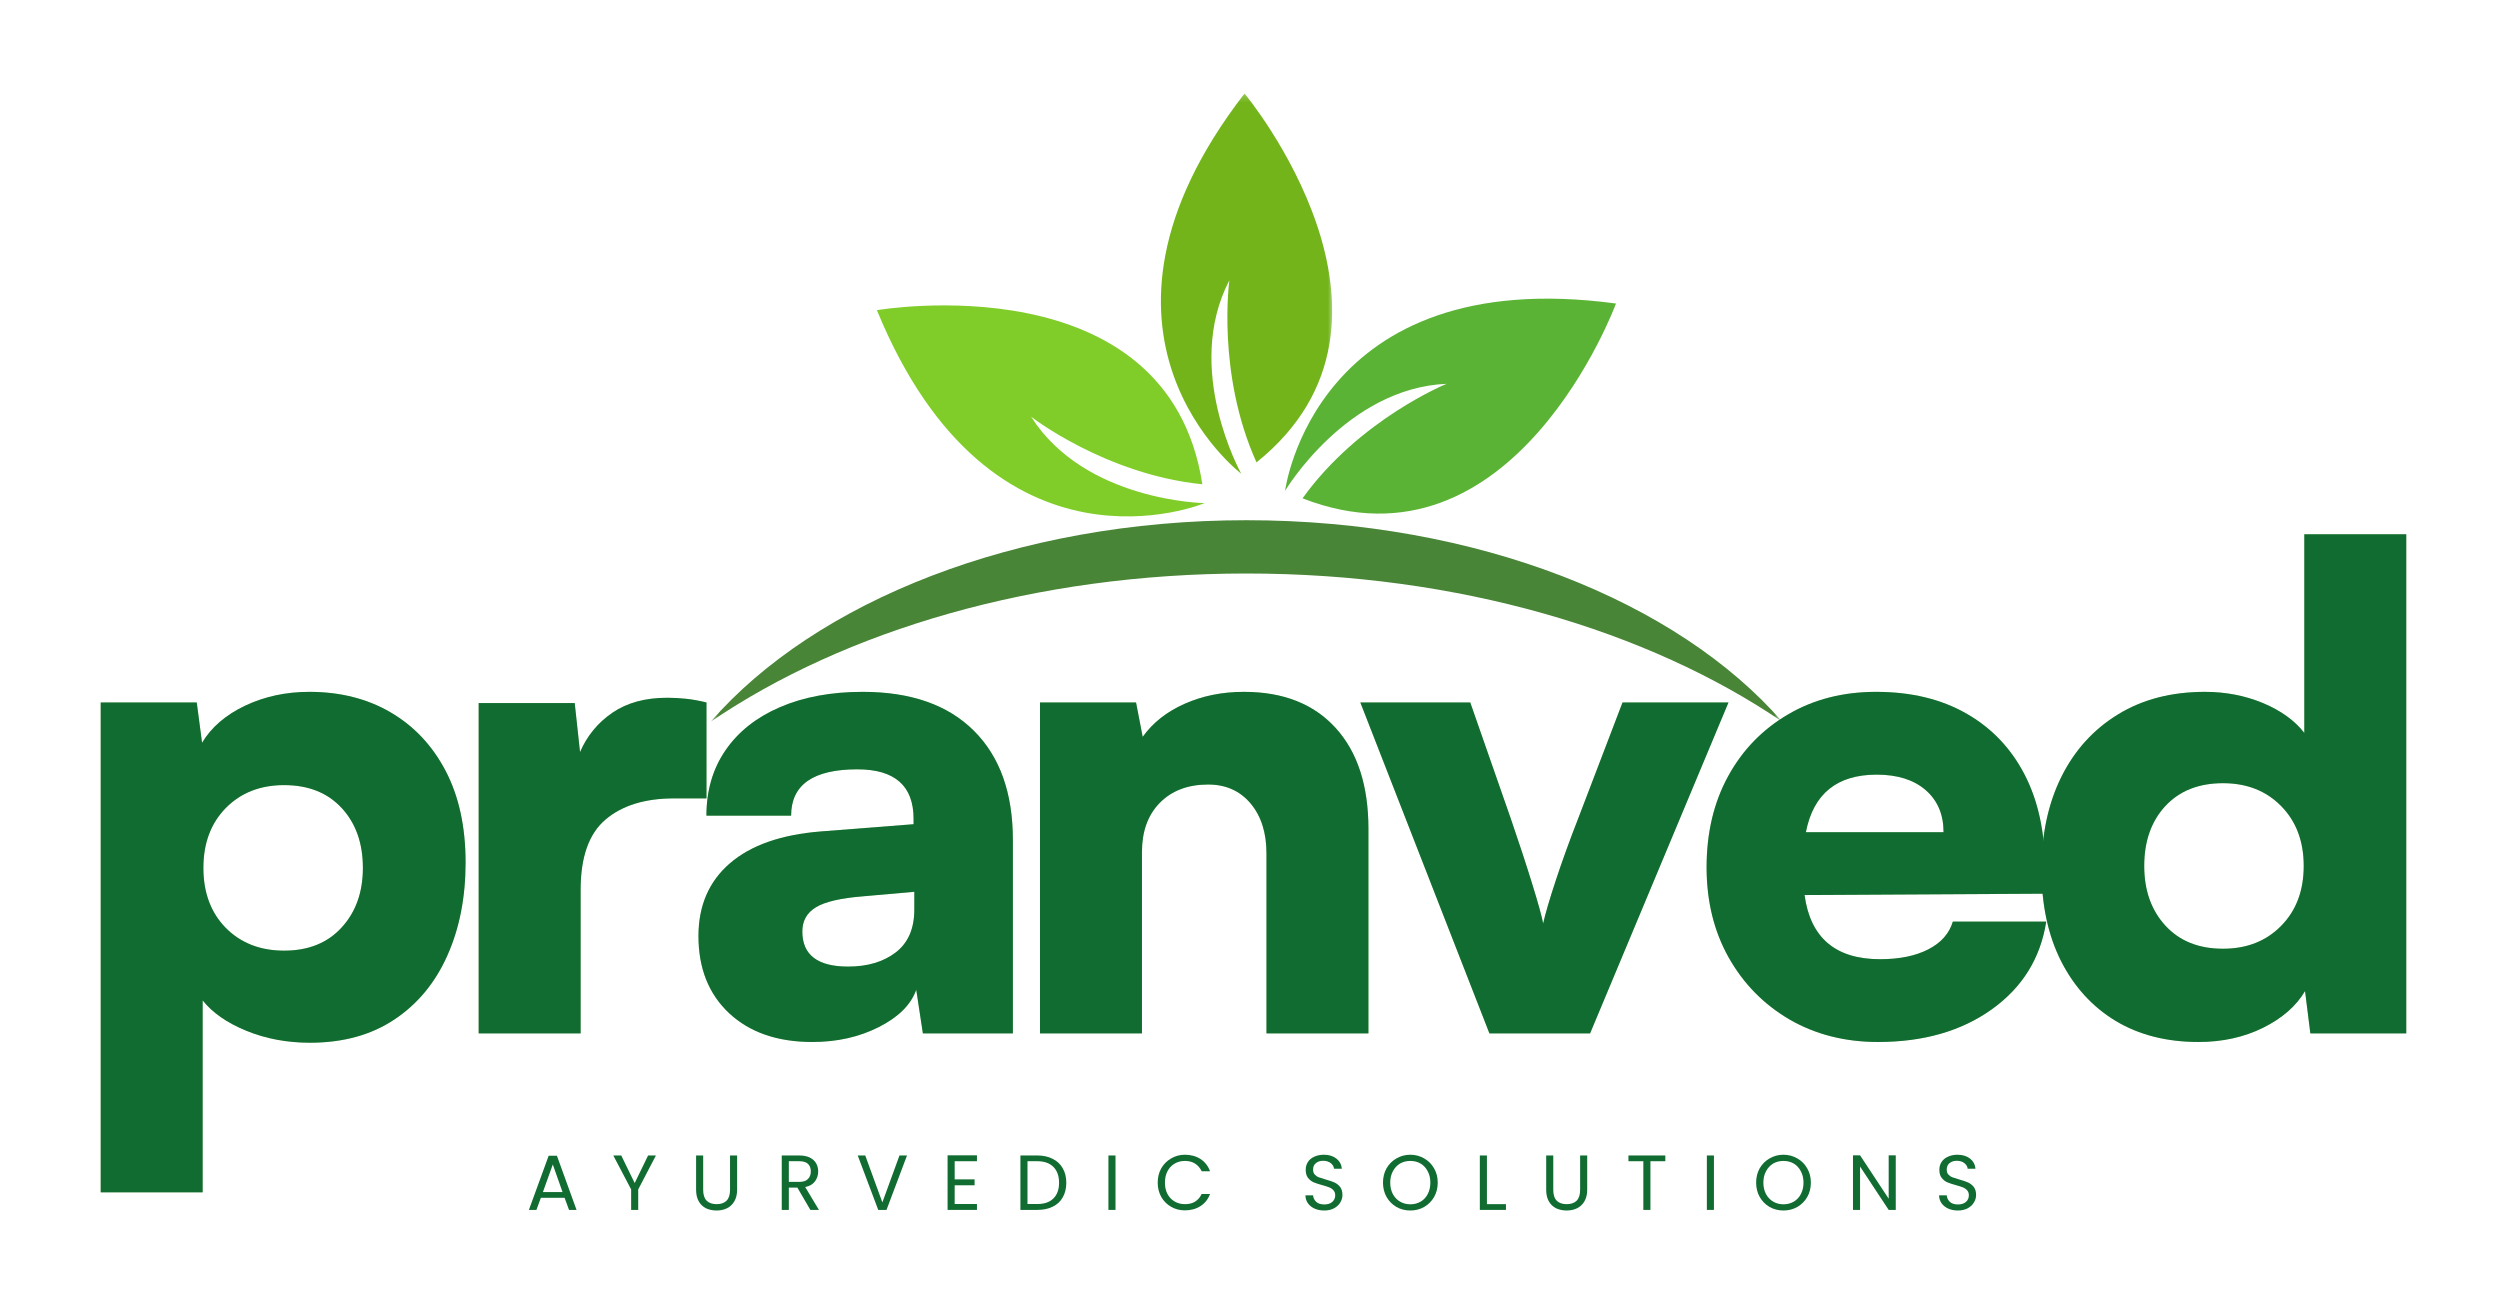
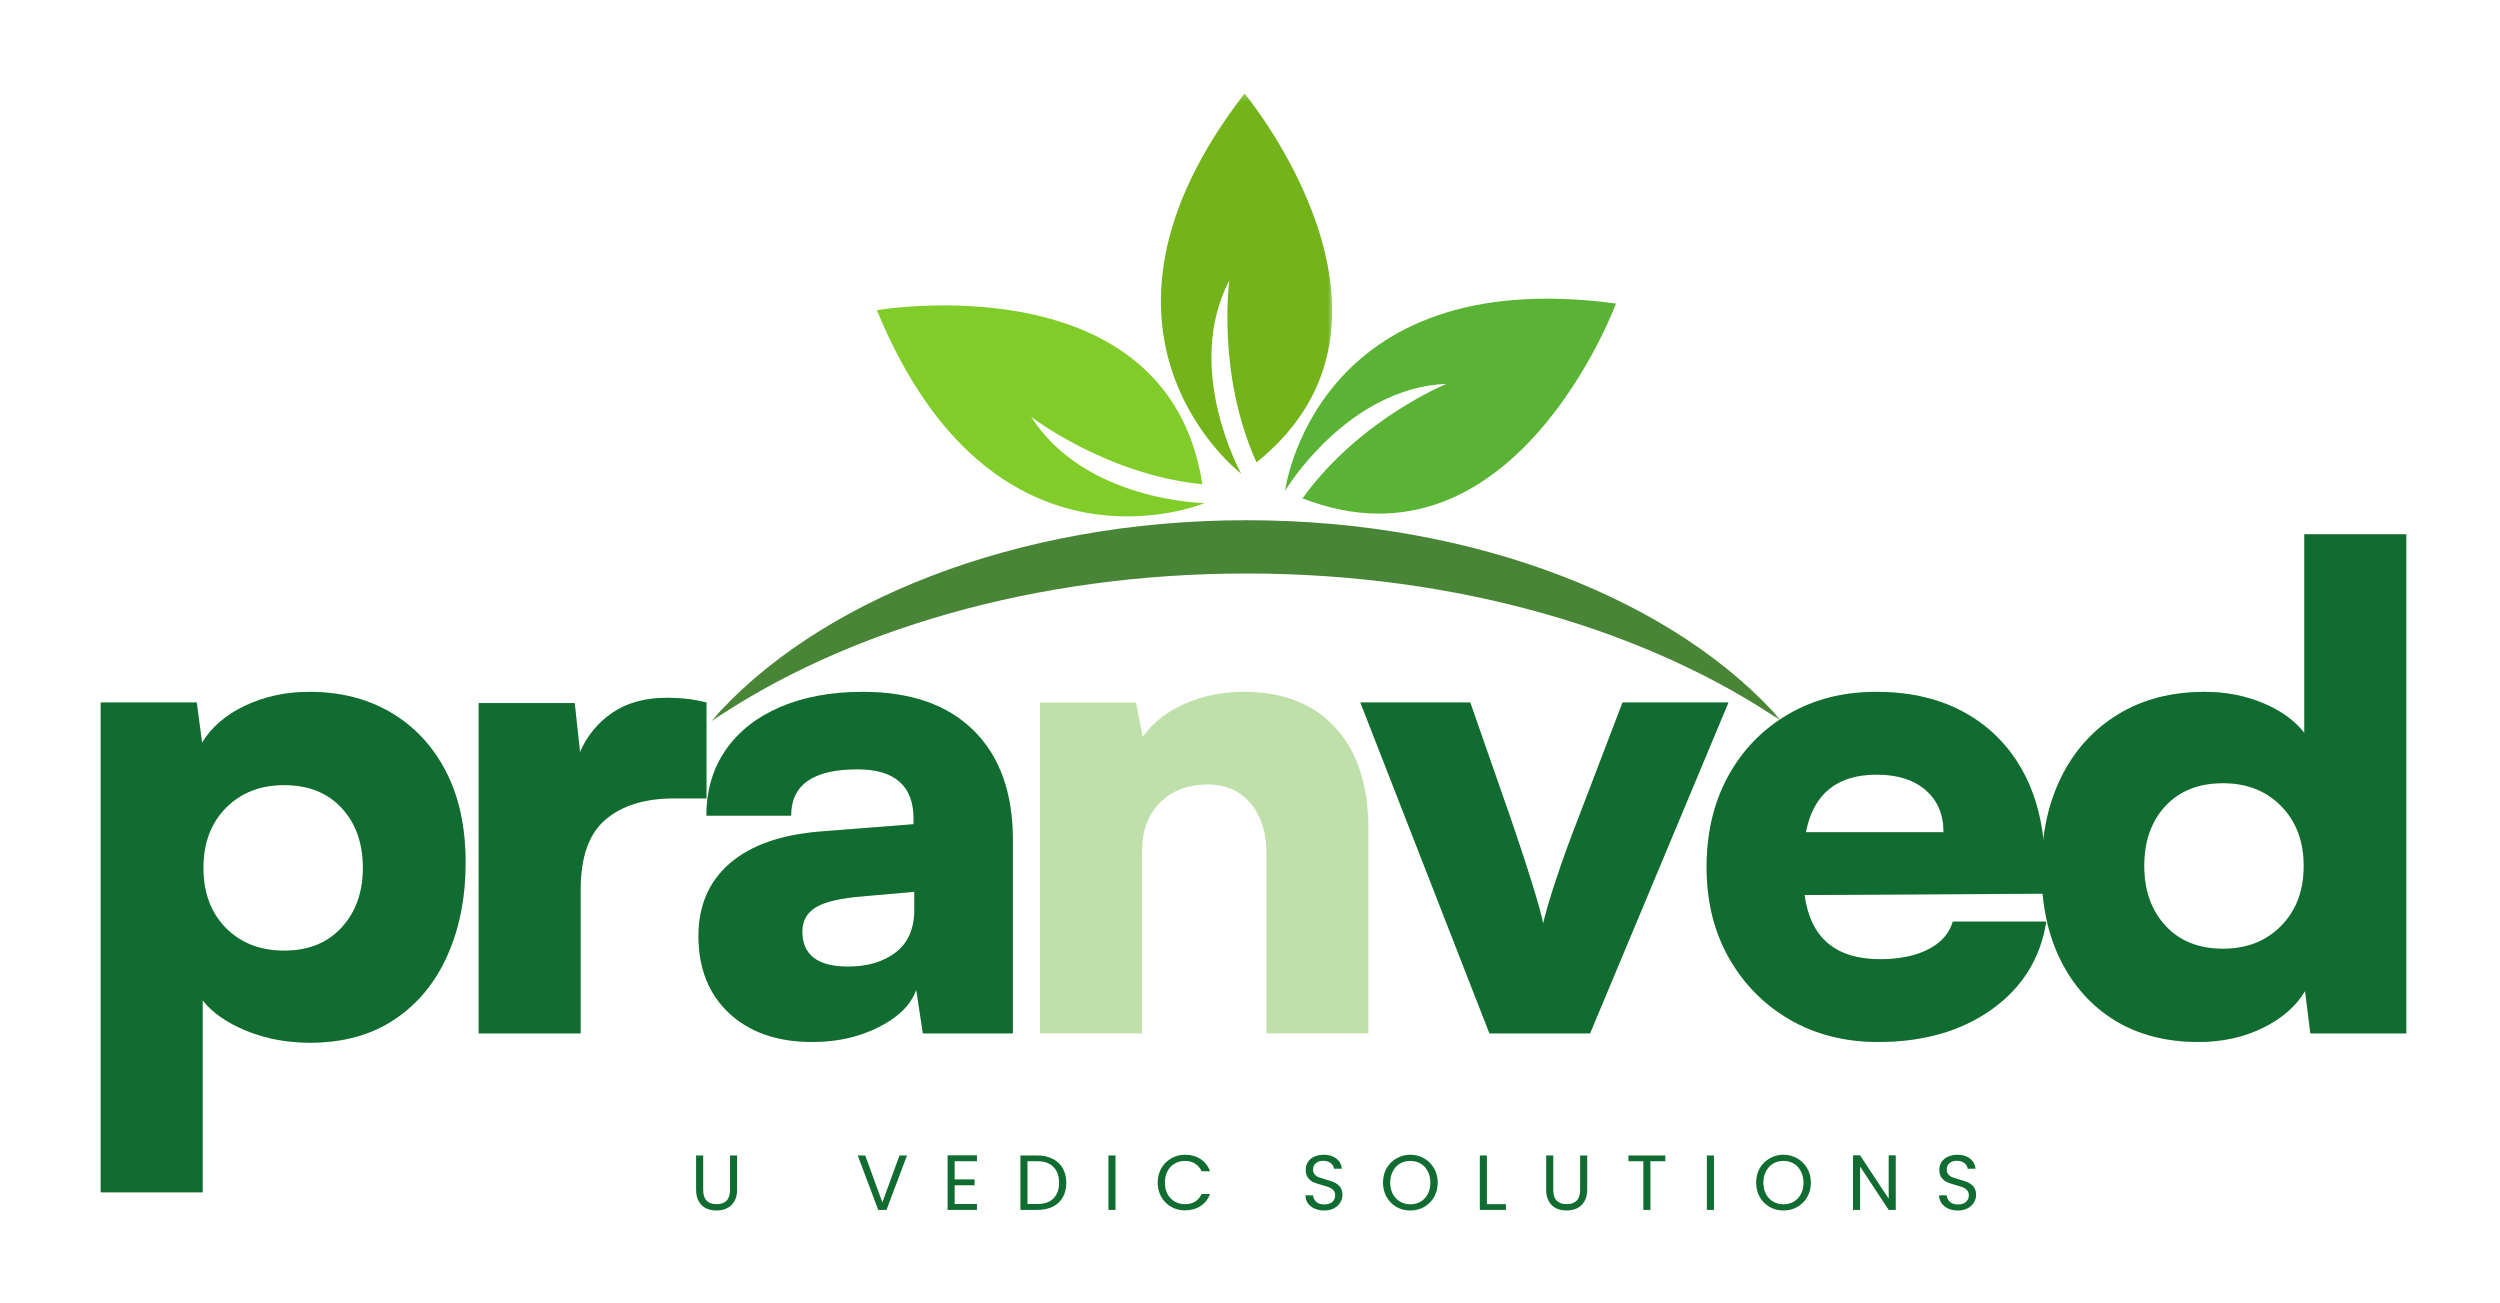
<svg xmlns="http://www.w3.org/2000/svg" fill="none" viewBox="0 0 353 184" height="184" width="353">
  <path fill="#80CC28" d="M170.084 71.041C170.084 71.041 153.193 70.802 145.589 58.838C145.589 58.838 156.079 67 169.771 68.38C164.912 36.724 123.818 43.797 123.818 43.797C140.146 83.588 170.084 71.041 170.084 71.041Z" />
  <mask height="55" width="26" y="13" x="163" maskUnits="userSpaceOnUse" style="mask-type:luminance" id="mask0_177_2">
    <path fill="white" d="M163 13.198H188.333V67.666H163V13.198Z" />
  </mask>
  <g mask="url(#mask0_177_2)">
    <path fill="#72B41A" d="M175.265 66.891C175.265 66.891 167.031 52.141 173.588 39.578C173.588 39.578 171.76 52.74 177.416 65.287C202.401 45.255 175.729 13.203 175.729 13.203C149.432 47.24 175.265 66.891 175.265 66.891Z" />
  </g>
  <path fill="#5AB334" d="M181.453 69.302C181.453 69.302 190.109 54.797 204.266 54.193C204.266 54.193 191.953 59.193 183.917 70.365C213.76 81.984 228.177 42.859 228.177 42.859C185.557 37.104 181.453 69.302 181.453 69.302Z" />
  <mask height="30" width="152" y="73" x="100" maskUnits="userSpaceOnUse" style="mask-type:luminance" id="mask1_177_2">
    <path fill="white" d="M100.334 73H251.334V102.198H100.334V73Z" />
  </mask>
  <g mask="url(#mask1_177_2)">
    <path fill="#498536" d="M176.001 80.979C205.829 80.979 232.715 89.021 251.642 101.901C236.871 84.932 208.533 73.453 176.001 73.453C143.465 73.453 115.126 84.932 100.355 101.901C119.288 89.021 146.173 80.979 176.001 80.979Z" />
  </g>
  <path fill-opacity="0.4" fill="#63B32E" d="M14.219 168.357V99.19H27.781L28.531 104.878C29.833 102.701 31.854 100.956 34.594 99.649C37.344 98.347 40.37 97.69 43.677 97.69C48.036 97.69 51.865 98.659 55.156 100.586C58.458 102.519 61.052 105.274 62.927 108.857C64.802 112.44 65.74 116.753 65.74 121.795C65.74 126.727 64.875 131.107 63.156 134.94C61.448 138.774 58.953 141.784 55.677 143.961C52.411 146.138 48.438 147.232 43.76 147.232C40.521 147.232 37.531 146.67 34.781 145.545C32.042 144.42 29.99 142.993 28.615 141.253V168.357H14.219ZM28.719 122.545C28.719 126.045 29.771 128.873 31.885 131.024C34.01 133.164 36.75 134.232 40.115 134.232C43.542 134.232 46.25 133.144 48.24 130.961C50.24 128.784 51.24 125.977 51.24 122.545C51.24 119.06 50.24 116.243 48.24 114.086C46.25 111.935 43.542 110.857 40.115 110.857C36.75 110.857 34.01 111.935 31.885 114.086C29.771 116.243 28.719 119.06 28.719 122.545Z" />
  <path fill-opacity="0.4" fill="#63B32E" d="M99.755 99.191V112.732H95.171C91.057 112.732 87.828 113.732 85.484 115.732C83.15 117.722 81.984 121.019 81.984 125.628V145.92H67.588V99.274H81.15L81.9 106.191C82.9 103.889 84.426 102.034 86.484 100.628C88.536 99.227 91.119 98.524 94.234 98.524C95.109 98.524 95.994 98.576 96.9 98.67C97.801 98.769 98.755 98.941 99.755 99.191Z" />
  <path fill-opacity="0.4" fill="#63B32E" d="M114.706 147.128C109.774 147.128 105.857 145.774 102.956 143.065C100.066 140.357 98.623 136.727 98.623 132.17C98.623 127.878 100.102 124.456 103.061 121.899C106.019 119.347 110.3 117.847 115.915 117.399L128.998 116.378V115.628C128.998 110.961 126.352 108.628 121.061 108.628C114.821 108.628 111.706 110.81 111.706 115.17H99.748C99.748 111.618 100.649 108.534 102.456 105.92C104.258 103.295 106.831 101.269 110.165 99.836C113.498 98.409 117.378 97.69 121.811 97.69C128.602 97.69 133.831 99.519 137.498 103.17C141.175 106.81 143.019 111.961 143.019 118.628V145.92H130.311L129.373 139.753C128.623 141.868 126.857 143.623 124.081 145.024C121.316 146.425 118.191 147.128 114.706 147.128ZM119.748 136.482C122.498 136.482 124.738 135.815 126.477 134.482C128.227 133.138 129.102 131.123 129.102 128.44V125.92L121.811 126.565C118.686 126.815 116.482 127.331 115.206 128.107C113.925 128.888 113.29 130.024 113.29 131.524C113.29 134.831 115.441 136.482 119.748 136.482Z" />
-   <path fill-opacity="0.4" fill="#63B32E" d="M161.243 145.92H146.848V99.19H160.41L161.348 104.045C162.775 102.045 164.749 100.493 167.264 99.378C169.79 98.253 172.582 97.69 175.639 97.69C181.191 97.69 185.514 99.394 188.598 102.795C191.681 106.185 193.223 110.935 193.223 117.045V145.92H178.827V120.503C178.827 117.576 178.077 115.222 176.577 113.44C175.077 111.664 173.082 110.774 170.598 110.774C167.733 110.774 165.457 111.638 163.764 113.357C162.082 115.065 161.243 117.388 161.243 120.315V145.92Z" />
+   <path fill-opacity="0.4" fill="#63B32E" d="M161.243 145.92H146.848V99.19H160.41L161.348 104.045C162.775 102.045 164.749 100.493 167.264 99.378C169.79 98.253 172.582 97.69 175.639 97.69C181.191 97.69 185.514 99.394 188.598 102.795C191.681 106.185 193.223 110.935 193.223 117.045V145.92H178.827V120.503C178.827 117.576 178.077 115.222 176.577 113.44C175.077 111.664 173.082 110.774 170.598 110.774C167.733 110.774 165.457 111.638 163.764 113.357C162.082 115.065 161.243 117.388 161.243 120.315Z" />
  <path fill-opacity="0.4" fill="#63B32E" d="M210.309 145.92L192.08 99.19H207.601L213.309 115.545C214.486 118.977 215.497 122.045 216.33 124.753C217.174 127.461 217.695 129.347 217.893 130.399C218.195 129.024 218.799 126.972 219.705 124.232C220.606 121.498 221.653 118.602 222.851 115.545L229.101 99.19H244.059L224.518 145.92H210.309Z" />
  <path fill-opacity="0.4" fill="#63B32E" d="M265.179 147.128C260.512 147.128 256.351 146.071 252.7 143.961C249.059 141.836 246.189 138.92 244.096 135.211C242.012 131.503 240.971 127.253 240.971 122.461C240.971 117.602 241.981 113.315 244.012 109.607C246.038 105.899 248.856 102.993 252.471 100.878C256.08 98.753 260.226 97.69 264.908 97.69C269.825 97.69 274.059 98.706 277.617 100.732C281.169 102.748 283.913 105.607 285.846 109.315C287.773 113.024 288.742 117.435 288.742 122.545V126.19L254.804 126.378C255.622 132.42 259.179 135.44 265.471 135.44C268.205 135.44 270.476 134.977 272.283 134.045C274.085 133.118 275.242 131.81 275.742 130.128H288.929C288.122 135.295 285.564 139.42 281.262 142.503C276.955 145.586 271.596 147.128 265.179 147.128ZM264.992 109.378C259.377 109.378 256.044 112.086 254.992 117.503H274.429C274.429 115.003 273.585 113.024 271.908 111.565C270.226 110.107 267.919 109.378 264.992 109.378Z" />
  <path fill-opacity="0.4" fill="#63B32E" d="M310.43 147.128C305.93 147.128 302.024 146.133 298.722 144.149C295.43 142.149 292.857 139.331 291.014 135.69C289.18 132.039 288.264 127.753 288.264 122.836C288.264 117.852 289.191 113.477 291.055 109.711C292.93 105.935 295.597 102.993 299.055 100.878C302.514 98.753 306.607 97.69 311.347 97.69C314.274 97.69 317.003 98.222 319.535 99.274C322.061 100.331 324.003 101.732 325.368 103.482V75.44H339.764V145.92H326.222L325.472 139.94C324.222 142.055 322.243 143.784 319.535 145.128C316.826 146.461 313.79 147.128 310.43 147.128ZM313.889 133.961C317.248 133.961 319.982 132.888 322.097 130.732C324.222 128.581 325.285 125.763 325.285 122.274C325.285 118.789 324.222 115.972 322.097 113.815C319.982 111.664 317.248 110.586 313.889 110.586C310.456 110.586 307.743 111.664 305.743 113.815C303.753 115.972 302.764 118.789 302.764 122.274C302.764 125.706 303.753 128.513 305.743 130.69C307.743 132.873 310.456 133.961 313.889 133.961Z" />
  <path fill="#106C31" d="M14.219 168.357V99.19H27.781L28.531 104.878C29.833 102.701 31.854 100.956 34.594 99.649C37.344 98.347 40.37 97.69 43.677 97.69C48.036 97.69 51.865 98.659 55.156 100.586C58.458 102.519 61.052 105.274 62.927 108.857C64.802 112.44 65.74 116.753 65.74 121.795C65.74 126.727 64.875 131.107 63.156 134.94C61.448 138.774 58.953 141.784 55.677 143.961C52.411 146.138 48.438 147.232 43.76 147.232C40.521 147.232 37.531 146.67 34.781 145.545C32.042 144.42 29.99 142.993 28.615 141.253V168.357H14.219ZM28.719 122.545C28.719 126.045 29.771 128.873 31.885 131.024C34.01 133.164 36.75 134.232 40.115 134.232C43.542 134.232 46.25 133.144 48.24 130.961C50.24 128.784 51.24 125.977 51.24 122.545C51.24 119.06 50.24 116.243 48.24 114.086C46.25 111.935 43.542 110.857 40.115 110.857C36.75 110.857 34.01 111.935 31.885 114.086C29.771 116.243 28.719 119.06 28.719 122.545Z" />
  <path fill="#106C31" d="M99.755 99.191V112.732H95.171C91.057 112.732 87.828 113.732 85.484 115.732C83.15 117.722 81.984 121.019 81.984 125.628V145.92H67.588V99.274H81.15L81.9 106.191C82.9 103.889 84.426 102.034 86.484 100.628C88.536 99.227 91.119 98.524 94.234 98.524C95.109 98.524 95.994 98.576 96.9 98.67C97.801 98.769 98.755 98.941 99.755 99.191Z" />
  <path fill="#106C31" d="M114.706 147.128C109.774 147.128 105.857 145.774 102.956 143.065C100.066 140.357 98.623 136.727 98.623 132.17C98.623 127.878 100.102 124.456 103.061 121.899C106.019 119.347 110.3 117.847 115.915 117.399L128.998 116.378V115.628C128.998 110.961 126.352 108.628 121.061 108.628C114.821 108.628 111.706 110.81 111.706 115.17H99.748C99.748 111.618 100.649 108.534 102.456 105.92C104.258 103.295 106.831 101.269 110.165 99.836C113.498 98.409 117.378 97.69 121.811 97.69C128.602 97.69 133.831 99.519 137.498 103.17C141.175 106.81 143.019 111.961 143.019 118.628V145.92H130.311L129.373 139.753C128.623 141.868 126.857 143.623 124.081 145.024C121.316 146.425 118.191 147.128 114.706 147.128ZM119.748 136.482C122.498 136.482 124.738 135.815 126.477 134.482C128.227 133.138 129.102 131.123 129.102 128.44V125.92L121.811 126.565C118.686 126.815 116.482 127.331 115.206 128.107C113.925 128.888 113.29 130.024 113.29 131.524C113.29 134.831 115.441 136.482 119.748 136.482Z" />
-   <path fill="#106C31" d="M161.243 145.92H146.848V99.19H160.41L161.348 104.045C162.775 102.045 164.749 100.493 167.264 99.378C169.79 98.253 172.582 97.69 175.639 97.69C181.191 97.69 185.514 99.394 188.598 102.795C191.681 106.185 193.223 110.935 193.223 117.045V145.92H178.827V120.503C178.827 117.576 178.077 115.222 176.577 113.44C175.077 111.664 173.082 110.774 170.598 110.774C167.733 110.774 165.457 111.638 163.764 113.357C162.082 115.065 161.243 117.388 161.243 120.315V145.92Z" />
  <path fill="#106C31" d="M210.309 145.92L192.08 99.19H207.601L213.309 115.545C214.486 118.977 215.497 122.045 216.33 124.753C217.174 127.461 217.695 129.347 217.893 130.399C218.195 129.024 218.799 126.972 219.705 124.232C220.606 121.498 221.653 118.602 222.851 115.545L229.101 99.19H244.059L224.518 145.92H210.309Z" />
  <path fill="#106C31" d="M265.179 147.128C260.512 147.128 256.351 146.071 252.7 143.961C249.059 141.836 246.189 138.92 244.096 135.211C242.012 131.503 240.971 127.253 240.971 122.461C240.971 117.602 241.981 113.315 244.012 109.607C246.038 105.899 248.856 102.993 252.471 100.878C256.08 98.753 260.226 97.69 264.908 97.69C269.825 97.69 274.059 98.706 277.617 100.732C281.169 102.748 283.913 105.607 285.846 109.315C287.773 113.024 288.742 117.435 288.742 122.545V126.19L254.804 126.378C255.622 132.42 259.179 135.44 265.471 135.44C268.205 135.44 270.476 134.977 272.283 134.045C274.085 133.118 275.242 131.81 275.742 130.128H288.929C288.122 135.295 285.564 139.42 281.262 142.503C276.955 145.586 271.596 147.128 265.179 147.128ZM264.992 109.378C259.377 109.378 256.044 112.086 254.992 117.503H274.429C274.429 115.003 273.585 113.024 271.908 111.565C270.226 110.107 267.919 109.378 264.992 109.378Z" />
  <path fill="#106C31" d="M310.43 147.128C305.93 147.128 302.024 146.133 298.722 144.149C295.43 142.149 292.857 139.331 291.014 135.69C289.18 132.039 288.264 127.753 288.264 122.836C288.264 117.852 289.191 113.477 291.055 109.711C292.93 105.935 295.597 102.993 299.055 100.878C302.514 98.753 306.607 97.69 311.347 97.69C314.274 97.69 317.003 98.222 319.535 99.274C322.061 100.331 324.003 101.732 325.368 103.482V75.44H339.764V145.92H326.222L325.472 139.94C324.222 142.055 322.243 143.784 319.535 145.128C316.826 146.461 313.79 147.128 310.43 147.128ZM313.889 133.961C317.248 133.961 319.982 132.888 322.097 130.732C324.222 128.581 325.285 125.763 325.285 122.274C325.285 118.789 324.222 115.972 322.097 113.815C319.982 111.664 317.248 110.586 313.889 110.586C310.456 110.586 307.743 111.664 305.743 113.815C303.753 115.972 302.764 118.789 302.764 122.274C302.764 125.706 303.753 128.513 305.743 130.69C307.743 132.873 310.456 133.961 313.889 133.961Z" />
  <mask height="18" width="214" y="158" x="72" maskUnits="userSpaceOnUse" style="mask-type:luminance" id="mask2_177_2">
    <path fill="white" d="M285.667 158.333H72.334V175.667H285.667V158.333Z" />
  </mask>
  <g mask="url(#mask2_177_2)">
-     <path fill="#106C31" d="M79.721 169.132H76.367L75.742 170.84H74.68L77.471 163.194H78.638L81.409 170.84H80.346L79.721 169.132ZM79.43 168.319L78.055 164.424L76.659 168.319H79.43Z" />
-     <path fill="#106C31" d="M92.617 163.152L90.117 167.944V170.84H89.117V167.944L86.596 163.152H87.721L89.617 167.048L91.512 163.152H92.617Z" />
    <path fill="#106C31" d="M99.289 163.152V168.007C99.289 168.704 99.456 169.215 99.789 169.548C100.122 169.871 100.586 170.027 101.185 170.027C101.779 170.027 102.247 169.871 102.581 169.548C102.914 169.215 103.081 168.704 103.081 168.007V163.152H104.081V168.007C104.081 168.647 103.945 169.189 103.685 169.632C103.435 170.064 103.086 170.392 102.643 170.611C102.211 170.819 101.727 170.923 101.185 170.923C100.628 170.923 100.128 170.819 99.685 170.611C99.253 170.392 98.914 170.064 98.664 169.632C98.414 169.189 98.289 168.647 98.289 168.007V163.152H99.289Z" />
-     <path fill="#106C31" d="M114.424 170.84L112.591 167.694H111.383V170.84H110.383V163.152H112.862C113.445 163.152 113.935 163.251 114.341 163.444C114.742 163.642 115.039 163.913 115.237 164.257C115.43 164.59 115.529 164.975 115.529 165.402C115.529 165.934 115.372 166.402 115.07 166.819C114.763 167.225 114.305 167.486 113.695 167.611L115.633 170.84H114.424ZM111.383 166.882H112.862C113.404 166.882 113.805 166.751 114.07 166.486C114.346 166.225 114.487 165.861 114.487 165.402C114.487 164.944 114.352 164.59 114.091 164.34C113.826 164.09 113.414 163.965 112.862 163.965H111.383V166.882Z" />
    <path fill="#106C31" d="M128.07 163.152L125.174 170.84H124.007L121.111 163.152H122.174L124.59 169.777L127.007 163.152H128.07Z" />
    <path fill="#106C31" d="M134.799 163.965V166.528H137.611V167.361H134.799V170.007H137.945V170.84H133.799V163.132H137.945V163.965H134.799Z" />
    <path fill="#106C31" d="M146.478 163.152C147.311 163.152 148.03 163.314 148.645 163.632C149.27 163.939 149.738 164.382 150.061 164.965C150.395 165.538 150.561 166.215 150.561 167.007C150.561 167.798 150.395 168.486 150.061 169.069C149.738 169.642 149.27 170.079 148.645 170.382C148.03 170.689 147.311 170.84 146.478 170.84H144.082V163.152H146.478ZM146.478 170.007C147.462 170.007 148.217 169.746 148.749 169.215C149.275 168.689 149.54 167.954 149.54 167.007C149.54 166.048 149.275 165.309 148.749 164.777C148.217 164.236 147.462 163.965 146.478 163.965H145.082V170.007H146.478Z" />
    <path fill="#106C31" d="M157.51 163.152V170.84H156.51V163.152H157.51Z" />
    <path fill="#106C31" d="M163.469 166.986C163.469 166.236 163.635 165.564 163.969 164.965C164.313 164.371 164.781 163.903 165.365 163.569C165.948 163.225 166.594 163.048 167.302 163.048C168.146 163.048 168.885 163.251 169.51 163.653C170.135 164.059 170.583 164.632 170.865 165.382H169.677C169.453 164.913 169.141 164.548 168.74 164.298C168.349 164.048 167.87 163.923 167.302 163.923C166.771 163.923 166.292 164.048 165.865 164.298C165.432 164.548 165.094 164.913 164.844 165.382C164.604 165.84 164.49 166.376 164.49 166.986C164.49 167.6 164.604 168.132 164.844 168.59C165.094 169.048 165.432 169.403 165.865 169.653C166.292 169.903 166.771 170.028 167.302 170.028C167.87 170.028 168.349 169.913 168.74 169.673C169.141 169.423 169.453 169.064 169.677 168.59H170.865C170.583 169.33 170.135 169.897 169.51 170.298C168.885 170.705 168.146 170.903 167.302 170.903C166.594 170.903 165.948 170.736 165.365 170.403C164.781 170.069 164.313 169.606 163.969 169.007C163.635 168.413 163.469 167.736 163.469 166.986Z" />
    <path fill="#106C31" d="M186.991 170.923C186.475 170.923 186.017 170.835 185.616 170.653C185.225 170.475 184.913 170.225 184.678 169.903C184.454 169.585 184.335 169.21 184.324 168.778H185.408C185.434 169.142 185.579 169.444 185.845 169.694C186.105 169.944 186.491 170.069 186.991 170.069C187.46 170.069 187.835 169.955 188.116 169.715C188.392 169.465 188.533 169.153 188.533 168.778C188.533 168.486 188.449 168.251 188.283 168.069C188.126 167.892 187.928 167.751 187.678 167.653C187.439 167.559 187.116 167.455 186.699 167.34C186.199 167.205 185.793 167.069 185.491 166.944C185.184 166.809 184.918 166.6 184.699 166.319C184.475 166.043 184.366 165.663 184.366 165.173C184.366 164.757 184.47 164.392 184.678 164.069C184.897 163.736 185.204 163.486 185.595 163.319C185.98 163.142 186.428 163.048 186.928 163.048C187.647 163.048 188.241 163.231 188.699 163.59C189.158 163.955 189.413 164.434 189.47 165.028H188.366C188.335 164.725 188.184 164.46 187.908 164.236C187.626 164.017 187.267 163.903 186.824 163.903C186.408 163.903 186.064 164.017 185.803 164.236C185.538 164.444 185.408 164.751 185.408 165.153C185.408 165.434 185.48 165.663 185.637 165.84C185.788 166.007 185.98 166.142 186.22 166.236C186.454 166.319 186.783 166.423 187.199 166.548C187.71 166.689 188.121 166.83 188.428 166.965C188.73 167.106 188.996 167.314 189.22 167.59C189.439 167.871 189.553 168.251 189.553 168.736C189.553 169.111 189.449 169.465 189.241 169.798C189.043 170.132 188.751 170.403 188.366 170.611C187.975 170.819 187.517 170.923 186.991 170.923Z" />
    <path fill="#106C31" d="M199.133 170.923C198.425 170.923 197.769 170.757 197.175 170.423C196.592 170.08 196.123 169.606 195.779 169.007C195.446 168.413 195.279 167.736 195.279 166.986C195.279 166.236 195.446 165.564 195.779 164.965C196.123 164.371 196.592 163.903 197.175 163.569C197.769 163.225 198.425 163.048 199.133 163.048C199.852 163.048 200.508 163.225 201.092 163.569C201.686 163.903 202.154 164.371 202.488 164.965C202.831 165.548 203.008 166.225 203.008 166.986C203.008 167.751 202.831 168.434 202.488 169.028C202.154 169.611 201.686 170.08 201.092 170.423C200.508 170.757 199.852 170.923 199.133 170.923ZM199.133 170.048C199.675 170.048 200.16 169.923 200.592 169.673C201.019 169.423 201.352 169.069 201.592 168.611C201.842 168.142 201.967 167.6 201.967 166.986C201.967 166.376 201.842 165.84 201.592 165.382C201.352 164.913 201.019 164.548 200.592 164.298C200.175 164.048 199.686 163.923 199.133 163.923C198.592 163.923 198.102 164.048 197.675 164.298C197.258 164.548 196.925 164.913 196.675 165.382C196.425 165.84 196.3 166.376 196.3 166.986C196.3 167.6 196.425 168.142 196.675 168.611C196.925 169.069 197.264 169.423 197.696 169.673C198.123 169.923 198.602 170.048 199.133 170.048Z" />
    <path fill="#106C31" d="M209.953 170.027H212.641V170.84H208.953V163.152H209.953V170.027Z" />
    <path fill="#106C31" d="M219.322 163.152V168.007C219.322 168.704 219.489 169.215 219.822 169.548C220.156 169.871 220.619 170.027 221.218 170.027C221.812 170.027 222.281 169.871 222.614 169.548C222.947 169.215 223.114 168.704 223.114 168.007V163.152H224.114V168.007C224.114 168.647 223.979 169.189 223.718 169.632C223.468 170.064 223.119 170.392 222.676 170.611C222.244 170.819 221.76 170.923 221.218 170.923C220.661 170.923 220.161 170.819 219.718 170.611C219.286 170.392 218.947 170.064 218.697 169.632C218.447 169.189 218.322 168.647 218.322 168.007V163.152H219.322Z" />
    <path fill="#106C31" d="M235.144 163.152V163.965H233.04V170.84H232.04V163.965H229.936V163.152H235.144Z" />
    <path fill="#106C31" d="M242.008 163.152V170.84H241.008V163.152H242.008Z" />
    <path fill="#106C31" d="M251.821 170.923C251.113 170.923 250.456 170.757 249.863 170.423C249.279 170.08 248.811 169.606 248.467 169.007C248.133 168.413 247.967 167.736 247.967 166.986C247.967 166.236 248.133 165.564 248.467 164.965C248.811 164.371 249.279 163.903 249.863 163.569C250.456 163.225 251.113 163.048 251.821 163.048C252.54 163.048 253.196 163.225 253.779 163.569C254.373 163.903 254.842 164.371 255.175 164.965C255.519 165.548 255.696 166.225 255.696 166.986C255.696 167.751 255.519 168.434 255.175 169.028C254.842 169.611 254.373 170.08 253.779 170.423C253.196 170.757 252.54 170.923 251.821 170.923ZM251.821 170.048C252.363 170.048 252.847 169.923 253.279 169.673C253.706 169.423 254.04 169.069 254.279 168.611C254.529 168.142 254.654 167.6 254.654 166.986C254.654 166.376 254.529 165.84 254.279 165.382C254.04 164.913 253.706 164.548 253.279 164.298C252.863 164.048 252.373 163.923 251.821 163.923C251.279 163.923 250.79 164.048 250.363 164.298C249.946 164.548 249.613 164.913 249.363 165.382C249.113 165.84 248.988 166.376 248.988 166.986C248.988 167.6 249.113 168.142 249.363 168.611C249.613 169.069 249.951 169.423 250.383 169.673C250.811 169.923 251.29 170.048 251.821 170.048Z" />
    <path fill="#106C31" d="M267.682 170.84H266.682L262.641 164.715V170.84H261.641V163.132H262.641L266.682 169.257V163.132H267.682V170.84Z" />
    <path fill="#106C31" d="M276.462 170.923C275.946 170.923 275.488 170.835 275.087 170.653C274.696 170.475 274.383 170.225 274.149 169.903C273.925 169.585 273.805 169.21 273.795 168.778H274.878C274.904 169.142 275.05 169.444 275.316 169.694C275.576 169.944 275.962 170.069 276.462 170.069C276.93 170.069 277.305 169.955 277.587 169.715C277.863 169.465 278.003 169.153 278.003 168.778C278.003 168.486 277.92 168.251 277.753 168.069C277.597 167.892 277.399 167.751 277.149 167.653C276.91 167.559 276.587 167.455 276.17 167.34C275.67 167.205 275.264 167.069 274.962 166.944C274.654 166.809 274.389 166.6 274.17 166.319C273.946 166.043 273.837 165.663 273.837 165.173C273.837 164.757 273.941 164.392 274.149 164.069C274.368 163.736 274.675 163.486 275.066 163.319C275.451 163.142 275.899 163.048 276.399 163.048C277.118 163.048 277.712 163.231 278.17 163.59C278.628 163.955 278.883 164.434 278.941 165.028H277.837C277.805 164.725 277.654 164.46 277.378 164.236C277.097 164.017 276.738 163.903 276.295 163.903C275.878 163.903 275.535 164.017 275.274 164.236C275.008 164.444 274.878 164.751 274.878 165.153C274.878 165.434 274.951 165.663 275.107 165.84C275.258 166.007 275.451 166.142 275.691 166.236C275.925 166.319 276.253 166.423 276.67 166.548C277.18 166.689 277.592 166.83 277.899 166.965C278.201 167.106 278.467 167.314 278.691 167.59C278.91 167.871 279.024 168.251 279.024 168.736C279.024 169.111 278.92 169.465 278.712 169.798C278.514 170.132 278.222 170.403 277.837 170.611C277.446 170.819 276.988 170.923 276.462 170.923Z" />
  </g>
</svg>